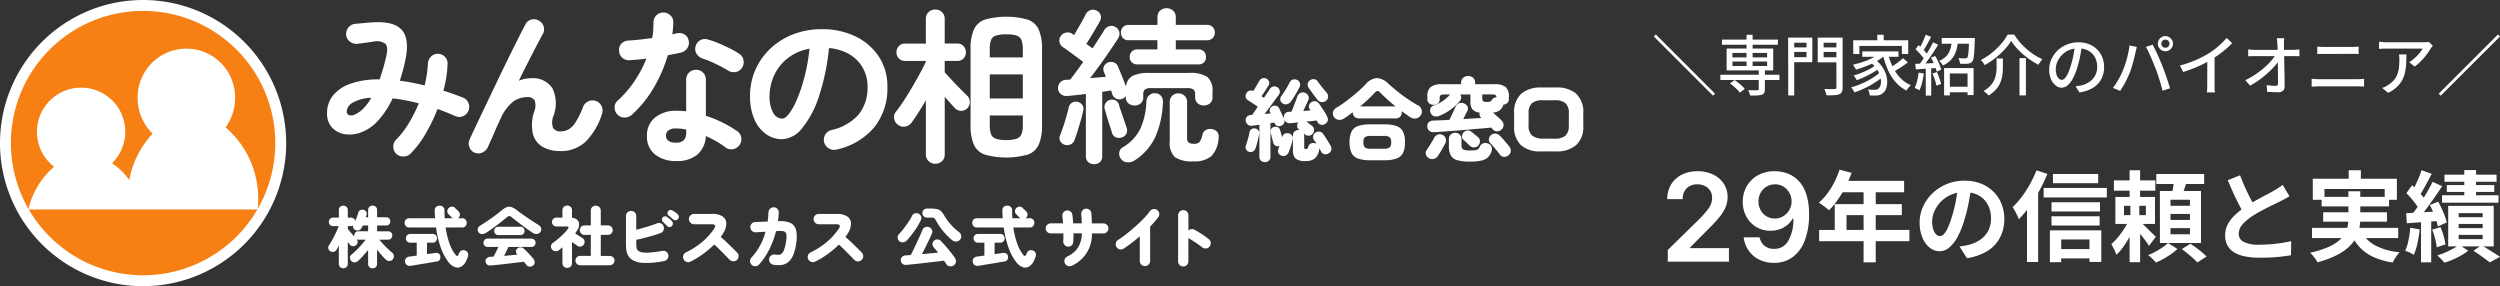
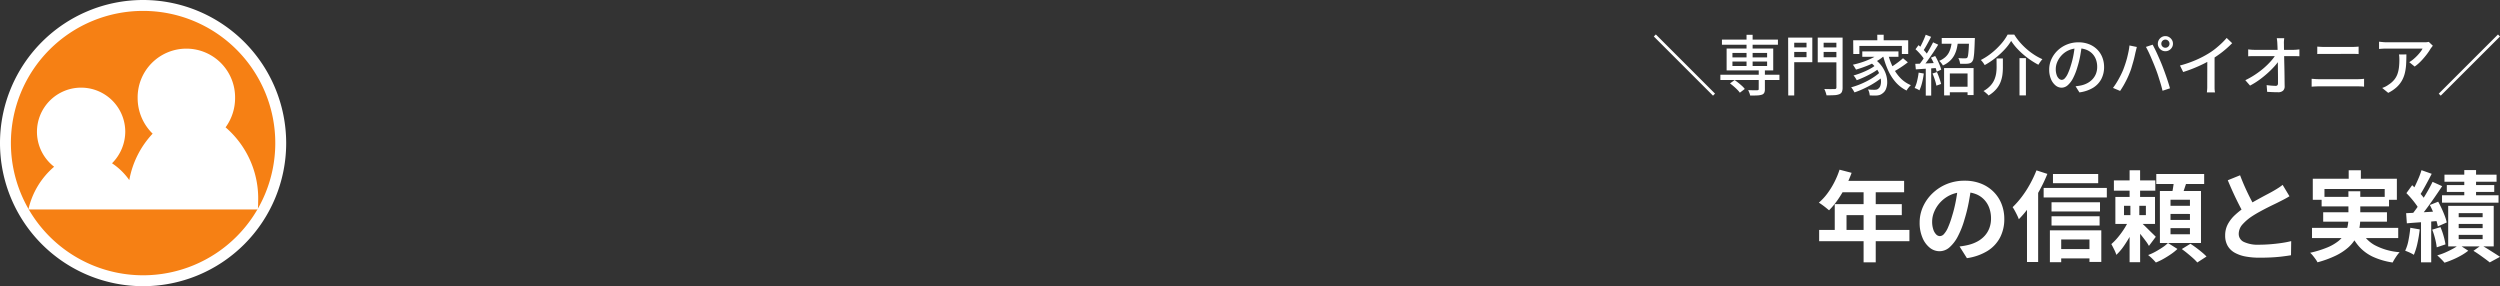
<svg xmlns="http://www.w3.org/2000/svg" width="305.748" height="35" viewBox="0 0 305.748 35">
  <rect x="0" y="0" width="305.748" height="35" fill="#333333" stroke="none" />
  <defs>
    <clipPath id="a">
-       <rect width="153.639" height="31.806" fill="#fff" />
-     </clipPath>
+       </clipPath>
  </defs>
  <g transform="translate(2814 13354)">
    <g transform="translate(-2814 -13354)">
      <path d="M2.922,16.528A16.825,16.825,0,1,1,15.43,36.769,16.825,16.825,0,0,1,2.922,16.528" transform="translate(-1.802 -2.887)" fill="#f68014" />
      <path d="M17.5,2.383A16.166,16.166,0,1,1,1.334,18.549,16.155,16.155,0,0,1,17.5,2.383m0-1.334A17.5,17.5,0,1,0,35,18.549a17.51,17.51,0,0,0-17.5-17.5" transform="translate(0 -1.049)" fill="#fff" />
      <path d="M36.969,33.279a6.078,6.078,0,0,0,1.162-3.587,5.959,5.959,0,1,0-11.917,0,6.072,6.072,0,0,0,1.833,4.361,11.181,11.181,0,0,0-2.855,5.68,7.9,7.9,0,0,0-2.112-2.057A5.5,5.5,0,0,0,24.7,33.768,5.4,5.4,0,1,0,16,38.1a9.647,9.647,0,0,0-3.148,5.227H40.917c.021-.312.034-.626.034-.945a11.453,11.453,0,0,0-3.982-9.1" transform="translate(-9.38 -17.707)" fill="#fff" />
    </g>
    <g transform="translate(-2828 -13362)">
-       <path d="M.969,0V-1.428L4.757-5.14a12.149,12.149,0,0,0,1.22-1.4,2.12,2.12,0,0,0,.41-1.257A1.522,1.522,0,0,0,5.87-9.01a1.914,1.914,0,0,0-1.294-.445,1.76,1.76,0,0,0-1.3.487,1.789,1.789,0,0,0-.487,1.324H.906A3.365,3.365,0,0,1,1.38-9.45a3.2,3.2,0,0,1,1.308-1.188A4.193,4.193,0,0,1,4.6-11.058a4.288,4.288,0,0,1,1.926.41A3.186,3.186,0,0,1,7.82-9.524a2.927,2.927,0,0,1,.463,1.63,3.241,3.241,0,0,1-.234,1.2,5.182,5.182,0,0,1-.823,1.313A20.451,20.451,0,0,1,5.577-3.638L3.7-1.726v.075H8.448V0ZM14.078-11.058a4.543,4.543,0,0,1,1.526.274,3.586,3.586,0,0,1,1.34.874,4.244,4.244,0,0,1,.948,1.617,7.7,7.7,0,0,1,.352,2.5,8.663,8.663,0,0,1-.519,3.2A4.469,4.469,0,0,1,16.238-.554a3.744,3.744,0,0,1-2.272.7,3.983,3.983,0,0,1-1.83-.4A3.428,3.428,0,0,1,10.85-1.366a3.534,3.534,0,0,1-.6-1.606h1.944A1.825,1.825,0,0,0,12.8-1.942a1.763,1.763,0,0,0,1.167.381,1.938,1.938,0,0,0,1.742-.988,5.213,5.213,0,0,0,.618-2.735h-.075a2.827,2.827,0,0,1-1.119,1.105,3.258,3.258,0,0,1-1.609.4A3.291,3.291,0,0,1,11.8-4.235a3.311,3.311,0,0,1-1.212-1.257,3.734,3.734,0,0,1-.45-1.827,3.747,3.747,0,0,1,.493-1.915,3.562,3.562,0,0,1,1.377-1.342A4.1,4.1,0,0,1,14.078-11.058Zm.005,1.6a1.944,1.944,0,0,0-1.033.28,2.03,2.03,0,0,0-.724.756,2.141,2.141,0,0,0-.266,1.063,2.211,2.211,0,0,0,.264,1.055,1.974,1.974,0,0,0,.708.751,1.926,1.926,0,0,0,1.031.277,1.916,1.916,0,0,0,1.039-.29,2.166,2.166,0,0,0,.738-.767,2.012,2.012,0,0,0,.269-1.041,2.091,2.091,0,0,0-.264-1.033,2.085,2.085,0,0,0-.719-.762A1.909,1.909,0,0,0,14.084-9.46Z" transform="translate(217 40)" fill="#fff" />
      <path d="M2.976-10.248l1.476.384a15.192,15.192,0,0,1-.762,1.74,13.394,13.394,0,0,1-.948,1.578A9.541,9.541,0,0,1,1.692-5.28q-.144-.12-.372-.306T.858-5.94Q.624-6.108.444-6.216a6.726,6.726,0,0,0,1.032-1.11A9.7,9.7,0,0,0,2.34-8.718,10.306,10.306,0,0,0,2.976-10.248ZM3.24-8.88h7.632v1.392H2.544ZM2.388-6.036h8.2v1.344H3.828v2.52H2.388ZM.48-2.88H11.52V-1.5H.48ZM5.916-8.16H7.4V1.08H5.916Zm13.176-.06q-.12.912-.312,1.944a18.91,18.91,0,0,1-.516,2.088A10.726,10.726,0,0,1,17.448-2.1,4.577,4.577,0,0,1,16.422-.75,1.843,1.843,0,0,1,15.2-.276a1.9,1.9,0,0,1-1.218-.45A3.074,3.074,0,0,1,13.1-1.968a4.643,4.643,0,0,1-.33-1.8,4.7,4.7,0,0,1,.42-1.968,5.236,5.236,0,0,1,1.17-1.638A5.547,5.547,0,0,1,16.11-8.5,5.688,5.688,0,0,1,18.276-8.9a5.34,5.34,0,0,1,2.01.36,4.524,4.524,0,0,1,1.53,1,4.323,4.323,0,0,1,.972,1.488,4.959,4.959,0,0,1,.336,1.836,4.832,4.832,0,0,1-.516,2.256,4.265,4.265,0,0,1-1.53,1.644,6.561,6.561,0,0,1-2.526.888l-.9-1.428Q18-.9,18.264-.948t.5-.108a4.567,4.567,0,0,0,1.074-.414,3.352,3.352,0,0,0,.87-.672,2.94,2.94,0,0,0,.582-.942,3.251,3.251,0,0,0,.21-1.188,3.733,3.733,0,0,0-.216-1.3,2.918,2.918,0,0,0-.636-1.026,2.8,2.8,0,0,0-1.02-.672,3.78,3.78,0,0,0-1.38-.234,3.957,3.957,0,0,0-1.692.342,3.961,3.961,0,0,0-1.236.882,3.872,3.872,0,0,0-.762,1.164A3.11,3.11,0,0,0,14.3-3.924a3,3,0,0,0,.144,1,1.517,1.517,0,0,0,.354.6.648.648,0,0,0,.45.2.7.7,0,0,0,.5-.258,2.878,2.878,0,0,0,.486-.786,10.634,10.634,0,0,0,.48-1.332,16.39,16.39,0,0,0,.468-1.848,18.807,18.807,0,0,0,.276-1.92Zm9.984-1.5h5.532v1.128H29.076ZM28.9-6.264h5.928v1.128H28.9Zm0,1.716h5.88V-3.42H28.9ZM29.46-.54h4.788V.6H29.46ZM27.936-8.016h7.728v1.164H27.936ZM28.7-2.832h6.288V1.032H33.54V-1.716H30.084V1.068H28.7ZM27.06-10.164l1.332.432A18.376,18.376,0,0,1,27.426-7.7a19.965,19.965,0,0,1-1.2,1.92A12.293,12.293,0,0,1,24.9-4.188a4.151,4.151,0,0,0-.192-.456q-.132-.276-.288-.564a4.478,4.478,0,0,0-.276-.456,10.77,10.77,0,0,0,1.122-1.272,12.68,12.68,0,0,0,1-1.548A14.536,14.536,0,0,0,27.06-10.164ZM25.9-6.852,27.264-8.22V1.044H25.9ZM36.528-8.94h5.064v1.26H36.528Zm1.92-1.236h1.284V-6.2H38.448Zm-.684,4.344v1.14H40.44v-1.14Zm-1.056-1.08h4.848v3.3H36.708Zm1.74,2.628.888.432a13.986,13.986,0,0,1-.678,1.446,15.526,15.526,0,0,1-.87,1.434,6.724,6.724,0,0,1-.96,1.14A4.135,4.135,0,0,0,36.552-.5q-.192-.384-.336-.648a7.133,7.133,0,0,0,.858-.894,10,10,0,0,0,.8-1.122A7.847,7.847,0,0,0,38.448-4.284Zm1.224.348q.144.108.426.372t.594.576q.312.312.582.57t.378.378l-.84,1.116A4.523,4.523,0,0,0,40.44-1.5q-.24-.324-.51-.666t-.522-.648q-.252-.306-.432-.51Zm-1.128-2.34h1.092v2.232h.1V1.068H38.448V-4.044h.1ZM41.712-9.72h5.856V-8.5H41.712Zm1.74,4.884V-4.1h2.376v-.732Zm0,1.74v.744h2.376V-3.1Zm0-3.48v.744h2.376v-.744Zm-1.3-1.068h5.028v6.36H42.156Zm1.74-1.4,1.572.18q-.18.552-.36,1.086t-.324.918l-1.2-.228q.1-.42.186-.966T43.9-9.048ZM43.14-1.284,44.3-.552a6.244,6.244,0,0,1-.774.624q-.45.312-.93.582a7.629,7.629,0,0,1-.936.45,6.093,6.093,0,0,0-.438-.468,5.225,5.225,0,0,0-.51-.444,6.614,6.614,0,0,0,.912-.42q.456-.252.864-.528A3.973,3.973,0,0,0,43.14-1.284Zm1.692.744,1.056-.648q.336.216.708.492t.708.558a6.72,6.72,0,0,1,.552.51L46.728,1.1a5.509,5.509,0,0,0-.51-.516Q45.9.3,45.534,0T44.832-.54ZM58-7q-.264.168-.558.324t-.63.324q-.276.144-.678.336t-.864.426q-.462.234-.93.492t-.876.522a5.956,5.956,0,0,0-1.206,1.02,1.729,1.729,0,0,0-.462,1.164,1.068,1.068,0,0,0,.624.978,4.01,4.01,0,0,0,1.872.342q.624,0,1.326-.054T57-1.278q.684-.1,1.212-.234L58.188.216q-.5.084-1.1.156T55.806.48q-.69.036-1.47.036A9.342,9.342,0,0,1,52.674.378a4.387,4.387,0,0,1-1.332-.45,2.3,2.3,0,0,1-.888-.84,2.47,2.47,0,0,1-.318-1.3A2.889,2.889,0,0,1,50.472-3.6a4.33,4.33,0,0,1,.918-1.152,11.193,11.193,0,0,1,1.278-1q.432-.288.912-.558t.942-.522q.462-.252.864-.462t.666-.366q.348-.2.612-.372a5.733,5.733,0,0,0,.5-.36ZM51.96-9.564q.3.792.63,1.524t.66,1.368q.33.636.606,1.14l-1.356.8q-.324-.552-.672-1.236t-.7-1.446q-.348-.762-.672-1.542Zm13.284-.612h1.488v1.908H65.244ZM60.852-9.144H71.136v2.58H69.648v-1.32H62.28v1.32H60.852Zm1.08,2.22h8.244V-5.76H61.932ZM60.756-3.132H71.3v1.248H60.756ZM62.124-5.04h7.8v1.152h-7.8Zm4.584,2.16a4.02,4.02,0,0,0,1.716,1.86,7.728,7.728,0,0,0,3.048.864,4.447,4.447,0,0,0-.462.6,6.481,6.481,0,0,0-.39.66A8.932,8.932,0,0,1,68.256.426,5.276,5.276,0,0,1,66.57-.786,6.322,6.322,0,0,1,65.424-2.6Zm-1.5-4.728H66.66v3.336a6.291,6.291,0,0,1-.126,1.248,4.067,4.067,0,0,1-.456,1.206,4.413,4.413,0,0,1-.924,1.11A6.761,6.761,0,0,1,63.648.27a12.638,12.638,0,0,1-2.22.81A2.891,2.891,0,0,0,61.194.7q-.15-.21-.324-.426a2.722,2.722,0,0,0-.342-.36,12.74,12.74,0,0,0,2.094-.648,5.562,5.562,0,0,0,1.356-.78,3.255,3.255,0,0,0,.774-.882,3.139,3.139,0,0,0,.36-.936,4.854,4.854,0,0,0,.1-.966ZM79.38-10.2h1.44v3.84H79.38Zm-2.424.564h6.372v.864H76.956Zm.288,1.272h5.8v.84h-5.8Zm-.588,1.248h6.912v.9H76.656Zm2.04,3.5V-3.1h2.928v-.516Zm0,1.344v.516h2.928v-.516Zm0-2.664v.5h2.928v-.5ZM77.412-5.82H82.98V-.864H77.412ZM80.5-.324l.96-.684q.4.216.822.48t.81.51q.384.246.66.426l-1.26.684q-.216-.18-.552-.426t-.708-.51Q80.856-.108,80.5-.324Zm-1.752-.744,1.116.732a6.7,6.7,0,0,1-.852.57,9.8,9.8,0,0,1-1.026.51q-.534.228-1.026.384a6.1,6.1,0,0,0-.414-.45q-.258-.258-.474-.45a6.923,6.923,0,0,0,1-.354q.5-.222.948-.468A5.43,5.43,0,0,0,78.744-1.068Zm-4.6-9.12,1.248.444q-.24.468-.5.954t-.516.936q-.252.45-.48.786l-.96-.4q.216-.372.444-.84t.438-.972A9.023,9.023,0,0,0,74.148-10.188ZM75.5-8.76l1.176.528q-.444.672-.96,1.416T74.688-5.388q-.516.684-.984,1.2l-.828-.456q.336-.408.7-.918T74.3-6.63q.354-.558.666-1.11T75.5-8.76ZM72.3-7.38l.708-.972q.3.288.624.624t.6.672a2.942,2.942,0,0,1,.408.624L73.872-5.34a4.019,4.019,0,0,0-.39-.648q-.258-.36-.57-.726T72.3-7.38Zm2.868,1.452,1.02-.408q.228.408.438.864T77-4.578a5.532,5.532,0,0,1,.234.786l-1.092.48a5.552,5.552,0,0,0-.21-.8q-.15-.45-.348-.924T75.168-5.928Zm-2.9,1q.8-.036,1.9-.1t2.22-.138L76.4-4q-1.068.1-2.13.168t-1.914.144Zm3.192,2.016,1.008-.312a8.258,8.258,0,0,1,.384,1.092,8.193,8.193,0,0,1,.228,1.02l-1.068.36a8.084,8.084,0,0,0-.2-1.05A8.233,8.233,0,0,0,75.456-2.916ZM72.78-3.144l1.152.2a15.822,15.822,0,0,1-.282,1.7,7.781,7.781,0,0,1-.438,1.41,2.516,2.516,0,0,0-.312-.18q-.192-.1-.4-.186t-.348-.138a5.15,5.15,0,0,0,.408-1.3Q72.708-2.388,72.78-3.144Zm1.308-1.14h1.248V1.08H74.088Z" transform="translate(236 39)" fill="#fff" />
    </g>
    <path d="M-44.5.7l-7.24-7.24.248-.248,7.24,7.24Zm.9-2.56h7.224v.648h-7.224Zm.192-4.3h6.848v.632h-6.848Zm4.5,3.68h.752V-.088a.952.952,0,0,1-.084.444.5.5,0,0,1-.3.228,2.244,2.244,0,0,1-.572.088q-.348.016-.844.016a1.633,1.633,0,0,0-.1-.336Q-40.128.168-40.2.024q.24.008.468.012t.4,0h.24A.28.28,0,0,0-38.948,0a.143.143,0,0,0,.036-.116ZM-40.4-6.744h.744v4.08H-40.4ZM-42.424-.8l.568-.408q.224.152.464.344t.448.384a2.417,2.417,0,0,1,.328.36l-.6.456a3.222,3.222,0,0,0-.32-.372q-.2-.2-.432-.4T-42.424-.8Zm.3-2.672v.544h4.24v-.544Zm0-1.056v.544h4.24v-.544Zm-.712-.536h5.7v2.672h-5.7Zm7.888-.136h2.128v.552h-2.128Zm3.688,0h2.16v.552h-2.16Zm1.848-1.2h.76V-.3a1.312,1.312,0,0,1-.088.54.576.576,0,0,1-.32.284,1.9,1.9,0,0,1-.616.116q-.384.02-.944.02a1.689,1.689,0,0,0-.06-.244q-.044-.14-.1-.288a1.651,1.651,0,0,0-.112-.244q.264.008.524.012t.46,0h.28a.277.277,0,0,0,.168-.052A.206.206,0,0,0-29.408-.3Zm-5.472,0h2.528v3.008H-34.88v-.616h1.816V-5.776H-34.88Zm5.872,0v.624h-1.96V-4h1.96v.624h-2.68V-6.4Zm-6.3,0h.744V.672H-35.3Zm10.9-.352h.784v1.1H-24.4Zm-2.944.68h6.728v1.68h-.776v-.992H-26.6v.992h-.744Zm1.112,1.36h4.424v.656h-4.424Zm.936,1.3.576-.352a3.729,3.729,0,0,1,.884.876,3.558,3.558,0,0,1,.5.984,3.116,3.116,0,0,1,.152.956,2.228,2.228,0,0,1-.144.808,1.143,1.143,0,0,1-.388.528,1.224,1.224,0,0,1-.42.236,1.794,1.794,0,0,1-.5.06,3.194,3.194,0,0,1-.32,0l-.368-.016a1.938,1.938,0,0,0-.06-.36,1.206,1.206,0,0,0-.156-.368q.224.024.42.032t.34.008A1.352,1.352,0,0,0-24.5-.044a.513.513,0,0,0,.24-.132.719.719,0,0,0,.236-.368,1.638,1.638,0,0,0,.064-.6,2.662,2.662,0,0,0-.16-.74,3.082,3.082,0,0,0-.428-.784A3.53,3.53,0,0,0-25.3-3.408Zm1.224-1.144.632.264a4.888,4.888,0,0,1-1.008.76,9.2,9.2,0,0,1-1.252.6q-.66.26-1.3.444-.04-.072-.112-.188T-27.26-2.9a1.811,1.811,0,0,0-.14-.184,11.37,11.37,0,0,0,1.256-.352,8.425,8.425,0,0,0,1.176-.5A3.911,3.911,0,0,0-24.072-4.552ZM-24.656-3l.488.344a5.9,5.9,0,0,1-.8.548q-.476.276-.992.516t-.964.4a2.831,2.831,0,0,0-.176-.3,2.236,2.236,0,0,0-.216-.28q.336-.088.708-.224t.736-.3q.364-.164.68-.344A3.868,3.868,0,0,0-24.656-3Zm.616.8.52.392a7.285,7.285,0,0,1-.752.616A9.608,9.608,0,0,1-25.2-.6q-.5.28-1.012.512T-27.2.3q-.072-.136-.184-.32a1.874,1.874,0,0,0-.224-.3,9.108,9.108,0,0,0,.988-.328,10.022,10.022,0,0,0,.988-.452,8.675,8.675,0,0,0,.892-.536A5.4,5.4,0,0,0-24.04-2.2Zm.936-2.24a8.312,8.312,0,0,0,.588,1.628,5.282,5.282,0,0,0,.92,1.34A3.781,3.781,0,0,0-20.3-.584a1.556,1.556,0,0,0-.188.188q-.1.116-.192.24a1.907,1.907,0,0,0-.148.228,4.3,4.3,0,0,1-1.34-1.028,5.9,5.9,0,0,1-.944-1.5,10.567,10.567,0,0,1-.62-1.86Zm1.84.56.592.5q-.272.216-.592.436t-.64.416q-.32.2-.592.34l-.48-.456q.264-.152.58-.364t.616-.444Q-21.48-3.68-21.264-3.88ZM-15.88-.392h2.872v.68H-15.88Zm-.36-2.28h3.608v3.3h-.736v-2.64h-2.168V.664h-.7Zm-.288-3.68h3.688v.7h-3.688Zm3.352,0h.7l0,.108q0,.108-.012.18-.024.84-.06,1.372a6.924,6.924,0,0,1-.092.816.891.891,0,0,1-.16.4.563.563,0,0,1-.232.188,1.272,1.272,0,0,1-.312.076,3.792,3.792,0,0,1-.4.016q-.252,0-.54-.008a2.054,2.054,0,0,0-.072-.356A1.532,1.532,0,0,0-14.5-3.9,4.806,4.806,0,0,0-14-3.868l.332,0a.623.623,0,0,0,.156-.016.238.238,0,0,0,.108-.064.757.757,0,0,0,.1-.32q.04-.24.072-.72t.056-1.256Zm-2.1.272h.752a7.665,7.665,0,0,1-.152.964,3.516,3.516,0,0,1-.308.852,2.663,2.663,0,0,1-.544.712,3.2,3.2,0,0,1-.86.56,1.635,1.635,0,0,0-.2-.3,1.617,1.617,0,0,0-.252-.264,2.623,2.623,0,0,0,.748-.456A1.983,1.983,0,0,0-15.64-4.6a3.024,3.024,0,0,0,.244-.7A5.6,5.6,0,0,0-15.28-6.08Zm-3.208-.672.656.256q-.152.3-.324.62t-.344.616q-.172.292-.324.516l-.512-.224a6.312,6.312,0,0,0,.308-.552q.156-.312.3-.636T-18.488-6.752Zm.9.928.624.288q-.272.456-.608.96t-.676.972q-.34.468-.644.82l-.456-.248q.224-.272.468-.62t.48-.724q.236-.376.444-.752T-17.584-5.824Zm-2.152.848.368-.5q.224.184.448.4t.412.44a2.634,2.634,0,0,1,.292.4l-.4.576a3.524,3.524,0,0,0-.288-.42q-.184-.236-.4-.472A5.916,5.916,0,0,0-19.736-4.976Zm1.888,1.032.52-.208q.16.264.308.568t.26.588a3.953,3.953,0,0,1,.168.516l-.552.248A3.831,3.831,0,0,0-17.3-2.76q-.108-.3-.248-.608A5.285,5.285,0,0,0-17.848-3.944Zm-1.912.752q.536-.016,1.276-.048t1.508-.072l-.008.616L-18.42-2.6q-.708.044-1.276.084Zm2.1,1.184.544-.176a7.747,7.747,0,0,1,.3.752q.14.408.212.7l-.576.208a5.854,5.854,0,0,0-.192-.724A7.97,7.97,0,0,0-17.656-2.008Zm-1.7-.112.64.112a9.318,9.318,0,0,1-.212,1.12,5.067,5.067,0,0,1-.324.936q-.064-.04-.168-.1t-.22-.108a1.671,1.671,0,0,0-.2-.076,3.66,3.66,0,0,0,.308-.872A8.784,8.784,0,0,0-19.352-2.12Zm.88-.76h.664V.688h-.664Zm10.44-3.112a6.222,6.222,0,0,1-.816,1.068A9.777,9.777,0,0,1-9.976-3.9a9.858,9.858,0,0,1-1.3.864,1.792,1.792,0,0,0-.128-.212q-.08-.116-.168-.224a1.732,1.732,0,0,0-.176-.188,7.789,7.789,0,0,0,1.344-.876,8.805,8.805,0,0,0,1.144-1.1,6.037,6.037,0,0,0,.792-1.136h.808a7.149,7.149,0,0,0,.7.952,8.172,8.172,0,0,0,.848.844,8.177,8.177,0,0,0,.936.7,6.936,6.936,0,0,0,.964.516,2.832,2.832,0,0,0-.264.328q-.128.184-.232.352a9.783,9.783,0,0,1-1.272-.8A9.728,9.728,0,0,1-7.152-4.9,6.7,6.7,0,0,1-8.032-5.992Zm1.024,2.1h.784V.664h-.784Zm-2.808.04h.776v1.064A7.32,7.32,0,0,1-9.1-1.9a3.938,3.938,0,0,1-.228.916,3.041,3.041,0,0,1-.528.88A3.8,3.8,0,0,1-10.8.68a1.231,1.231,0,0,0-.176-.188q-.112-.1-.228-.2a1.254,1.254,0,0,0-.22-.156,3.443,3.443,0,0,0,.868-.676,2.591,2.591,0,0,0,.48-.752,3.231,3.231,0,0,0,.208-.768,5.457,5.457,0,0,0,.052-.74ZM.608-5.472q-.08.616-.2,1.3A11.551,11.551,0,0,1,.072-2.816a7.414,7.414,0,0,1-.54,1.38,2.869,2.869,0,0,1-.652.86,1.14,1.14,0,0,1-.744.3,1.166,1.166,0,0,1-.744-.276,1.973,1.973,0,0,1-.56-.776A2.915,2.915,0,0,1-3.384-2.5a3.008,3.008,0,0,1,.276-1.272,3.442,3.442,0,0,1,.764-1.064A3.605,3.605,0,0,1-1.208-5.56a3.675,3.675,0,0,1,1.4-.264,3.474,3.474,0,0,1,1.3.232,2.914,2.914,0,0,1,.992.644,2.78,2.78,0,0,1,.628.964,3.2,3.2,0,0,1,.216,1.176A3.12,3.12,0,0,1,2.98-1.316,2.765,2.765,0,0,1,1.96-.252,4.337,4.337,0,0,1,.312.3L-.16-.448Q.048-.472.224-.5T.552-.56a2.987,2.987,0,0,0,.732-.272A2.418,2.418,0,0,0,1.9-1.3a2.094,2.094,0,0,0,.428-.668,2.278,2.278,0,0,0,.156-.864,2.557,2.557,0,0,0-.152-.892,2.011,2.011,0,0,0-.448-.716,2.068,2.068,0,0,0-.728-.476,2.62,2.62,0,0,0-.976-.172,2.8,2.8,0,0,0-1.168.232,2.7,2.7,0,0,0-.868.612,2.749,2.749,0,0,0-.54.82,2.194,2.194,0,0,0-.184.848,2.184,2.184,0,0,0,.112.756,1.062,1.062,0,0,0,.28.444.527.527,0,0,0,.344.144.529.529,0,0,0,.36-.18,2.053,2.053,0,0,0,.372-.572,7.146,7.146,0,0,0,.372-1A10.455,10.455,0,0,0-.428-4.212q.124-.652.18-1.276Zm9.72-.184a.479.479,0,0,0,.144.352.479.479,0,0,0,.352.144A.492.492,0,0,0,11.18-5.3a.472.472,0,0,0,.148-.352.485.485,0,0,0-.148-.356.485.485,0,0,0-.356-.148.472.472,0,0,0-.352.148A.492.492,0,0,0,10.328-5.656Zm-.424,0a.889.889,0,0,1,.124-.464.976.976,0,0,1,.332-.336.868.868,0,0,1,.464-.128.868.868,0,0,1,.464.128,1.012,1.012,0,0,1,.336.336.868.868,0,0,1,.128.464.868.868,0,0,1-.128.464.976.976,0,0,1-.336.332.889.889,0,0,1-.464.124.889.889,0,0,1-.464-.124.943.943,0,0,1-.332-.332A.889.889,0,0,1,9.9-5.656ZM5.656-2.44q.128-.328.252-.7T6.136-3.9q.1-.4.18-.788t.116-.752l.9.184q-.024.1-.056.228t-.06.244q-.028.12-.052.208-.04.192-.108.492t-.164.64q-.1.34-.2.688t-.228.644q-.144.376-.336.772T5.72-.568Q5.5-.192,5.288.12L4.416-.248a8.936,8.936,0,0,0,.7-1.092A11.053,11.053,0,0,0,5.656-2.44ZM9.6-2.688Q9.48-3,9.332-3.352t-.3-.708q-.156-.356-.308-.668t-.28-.536l.824-.272q.12.224.276.536t.316.668q.16.356.312.708t.272.656q.112.288.244.648t.264.74q.132.38.244.736t.192.644l-.912.3q-.1-.44-.248-.92t-.3-.96Q9.768-2.264,9.6-2.688Zm3.008-.3a13.32,13.32,0,0,0,1.94-.668,12.033,12.033,0,0,0,1.548-.8,7.96,7.96,0,0,0,.828-.576q.4-.32.764-.664a8.892,8.892,0,0,0,.632-.664l.672.64q-.352.36-.76.712t-.86.676q-.452.324-.924.612-.44.272-1,.548t-1.184.528q-.624.252-1.264.452ZM15.952-4.04l.888-.232V-.648q0,.16,0,.348t.016.348A1.389,1.389,0,0,0,16.9.3H15.9q.008-.088.024-.248t.02-.348q0-.188,0-.348ZM25.36-6.328q-.024.176-.036.364a3.336,3.336,0,0,0,0,.364q0,.272.008.648t.016.828q.008.452.02.936t.02.968q.008.484.012.94t.012.84a.7.7,0,0,1-.2.532A.86.86,0,0,1,24.6.28q-.328,0-.668-.016l-.66-.032-.064-.824q.28.04.58.064T24.3-.5a.283.283,0,0,0,.232-.08.379.379,0,0,0,.064-.24q0-.288,0-.672t-.008-.828q0-.444-.008-.9t-.012-.9q-.008-.44-.02-.82T24.52-5.6q-.008-.24-.028-.416t-.044-.312ZM20.952-4.96q.168.024.388.04t.412.016h4.72q.176,0,.4-.02t.344-.036v.84q-.16-.008-.356-.012t-.348,0H21.768q-.208,0-.416,0t-.4.02ZM20.6-1.192a9.95,9.95,0,0,0,1.208-.688,10.508,10.508,0,0,0,1.06-.8,9.086,9.086,0,0,0,.852-.836,5.9,5.9,0,0,0,.592-.776h.408l.008.68a5.972,5.972,0,0,1-.612.776A11.567,11.567,0,0,1,23.264-2a12.007,12.007,0,0,1-1,.8,9.137,9.137,0,0,1-1.084.668ZM29.4-5.3q.2.016.424.028t.424.012h3.376q.232,0,.452-.012t.38-.028v.912q-.16-.016-.392-.02t-.44,0H30.256q-.216,0-.44,0t-.416.02Zm-.688,3.936.456.032q.232.016.456.016h4.7q.192,0,.4-.012t.4-.036V-.4q-.192-.024-.412-.032T34.328-.44h-4.7q-.224,0-.46.012T28.712-.4Zm14.824-4.04q-.056.064-.132.164l-.132.172a6.773,6.773,0,0,1-.468.7,9.479,9.479,0,0,1-.68.8,5.31,5.31,0,0,1-.812.708L40.648-3.4a3.57,3.57,0,0,0,.516-.364,5.758,5.758,0,0,0,.472-.444,5.605,5.605,0,0,0,.388-.452,2.555,2.555,0,0,0,.256-.4H37.9q-.24,0-.464.012t-.48.036V-5.9l.464.048q.24.024.48.024h4.472q.088,0,.22,0t.256-.02a1.764,1.764,0,0,0,.188-.032ZM40.3-4.344q0,.624-.032,1.184a6.269,6.269,0,0,1-.148,1.06,3.634,3.634,0,0,1-.356.936,3.347,3.347,0,0,1-.648.82,4.423,4.423,0,0,1-1.04.7l-.736-.6a2.8,2.8,0,0,0,.38-.156,2.511,2.511,0,0,0,.388-.236,2.922,2.922,0,0,0,.7-.608,2.358,2.358,0,0,0,.4-.708,3.881,3.881,0,0,0,.184-.82A7.986,7.986,0,0,0,39.44-3.7q0-.16-.008-.312a2.608,2.608,0,0,0-.04-.328ZM51.5-6.784l.248.248L44.5.7,44.256.456Z" transform="translate(-2560 -13343)" fill="#fff" />
    <g transform="translate(-2774 -13353)">
      <g clip-path="url(#a)">
        <path d="M17.3,11.613a1.216,1.216,0,0,0-.663-.673q-.572-.225-1.174-.439t-1.235-.418a16.6,16.6,0,0,0,.357-1.663A12.25,12.25,0,0,0,14.735,6.8a1.115,1.115,0,0,0-.337-.867,1.183,1.183,0,0,0-1.714.02,1.3,1.3,0,0,0-.357.867A10.784,10.784,0,0,1,12.2,8.092q-.1.664-.265,1.357-.755-.184-1.531-.337T8.9,8.878q.2-.632.388-1.316t.327-1.419q.469-2.449-.5-3.51t-3.541-.9q-.408.021-1.041.082l-1.061.1a1.188,1.188,0,0,0-.837.418,1.234,1.234,0,0,0-.306.888,1.174,1.174,0,0,0,.429.837,1.269,1.269,0,0,0,.9.306q.347-.041.959-.122t1-.143a1.8,1.8,0,0,1,1.51.255q.387.4.1,1.582a25.967,25.967,0,0,1-.8,2.776,10.09,10.09,0,0,0-3.663.561,4.612,4.612,0,0,0-2.092,1.48A3.371,3.371,0,0,0,0,12.8a2.506,2.506,0,0,0,.643,1.837,2.714,2.714,0,0,0,1.623.785,3.9,3.9,0,0,0,2-.275,5.319,5.319,0,0,0,2.041-1.469,10.886,10.886,0,0,0,1.714-2.653,24.957,24.957,0,0,1,3.2.613A17.791,17.791,0,0,1,9.98,14.092,10.685,10.685,0,0,1,8.429,16.1a1.16,1.16,0,0,0-.327.878,1.2,1.2,0,0,0,.388.857,1.259,1.259,0,0,0,.888.306,1.229,1.229,0,0,0,.847-.367,12.054,12.054,0,0,0,1.806-2.388,20.53,20.53,0,0,0,1.48-3.061q.551.2,1.1.418t1.082.459a1.132,1.132,0,0,0,.939,0,1.182,1.182,0,0,0,.653-.653,1.158,1.158,0,0,0,.01-.939m-12.888.694a3.321,3.321,0,0,1-1,.694.906.906,0,0,1-.745.072.474.474,0,0,1-.255-.459,1.362,1.362,0,0,1,.7-1.041,5.018,5.018,0,0,1,2.3-.613,5.981,5.981,0,0,1-1,1.347M28.491,17.47a4.11,4.11,0,0,1-2.163-.531,2.558,2.558,0,0,1-1.163-1.6,5.185,5.185,0,0,1,.163-2.684,1.939,1.939,0,0,0,.061-1.378.986.986,0,0,0-.939-.4,2.882,2.882,0,0,0-1.714.571,5.6,5.6,0,0,0-1.551,2.143q-.082.164-.3.643t-.459,1.051q-.245.571-.459,1.03t-.276.623a1.394,1.394,0,0,1-.663.7,1.169,1.169,0,0,1-.99.031A1.109,1.109,0,0,1,17.409,17a1.183,1.183,0,0,1,.02-.939q.347-.754.888-1.9t1.184-2.49l1.316-2.755q.673-1.408,1.327-2.735t1.2-2.418q.551-1.092.918-1.786a1.082,1.082,0,0,1,.725-.582,1.14,1.14,0,0,1,.929.133,1.221,1.221,0,0,1,.582.745,1.155,1.155,0,0,1-.133.929q-.286.51-.745,1.388T24.6,6.572q-.562,1.1-1.153,2.306A3.648,3.648,0,0,1,24.9,8.572,2.831,2.831,0,0,1,27.562,9.8a4.262,4.262,0,0,1,.133,3.347,2.079,2.079,0,0,0-.051,1.51,1.03,1.03,0,0,0,.949.408,1.98,1.98,0,0,0,.9-.215,2.549,2.549,0,0,0,.878-.867,9.671,9.671,0,0,0,.939-1.918,1.176,1.176,0,0,1,.653-.673,1.249,1.249,0,0,1,.939-.041,1.258,1.258,0,0,1,.714,1.612,8.34,8.34,0,0,1-2.031,3.4,4.4,4.4,0,0,1-3.092,1.112m8.774-4.429a1.339,1.339,0,0,1-.888.327,1.151,1.151,0,0,1-.847-.347,1.21,1.21,0,0,1-.367-.888,1.055,1.055,0,0,1,.388-.847A12.445,12.445,0,0,0,37.6,8.918a14.877,14.877,0,0,0,1.459-2.755q-.551.082-1.071.122T37,6.367a1.226,1.226,0,0,1-.9-.306,1.2,1.2,0,0,1-.388-.9,1.1,1.1,0,0,1,.306-.847,1.259,1.259,0,0,1,.9-.357q.653-.041,1.378-.122t1.459-.184a6.391,6.391,0,0,0,.133-.959q.031-.49.031-.939a1.2,1.2,0,0,1,.347-.867A1.148,1.148,0,0,1,41.122.53,1.216,1.216,0,0,1,42,.888a1.1,1.1,0,0,1,.347.867A13.928,13.928,0,0,1,42.224,3.2q.143-.041.276-.071c.088-.021.173-.037.255-.051a1.244,1.244,0,0,1,.939.123,1.078,1.078,0,0,1,.531.776,1.168,1.168,0,0,1-.173.918,1.26,1.26,0,0,1-.765.531q-.327.082-.745.163t-.867.163A17.559,17.559,0,0,1,39.908,9.8a13.744,13.744,0,0,1-2.643,3.245m12.9,2a14.169,14.169,0,0,0-1.745-1.03,13.87,13.87,0,0,0-2.092-.847V8.755a1.19,1.19,0,0,0-.347-.877,1.232,1.232,0,0,0-1.714,0,1.188,1.188,0,0,0-.347.877v3.857a11.189,11.189,0,0,0-1.184-.061,3.959,3.959,0,0,0-2.623.827,2.738,2.738,0,0,0-.99,2.215,2.754,2.754,0,0,0,1.01,2.316,4.049,4.049,0,0,0,2.561.786,3.87,3.87,0,0,0,2.592-.786,3.2,3.2,0,0,0,1.041-2.275q.674.306,1.3.663a9.071,9.071,0,0,1,1.112.745,1.19,1.19,0,0,0,.908.2,1.238,1.238,0,0,0,1.01-1.4,1.221,1.221,0,0,0-.49-.806m-6.245.164a1.337,1.337,0,0,1-.286.939,1.269,1.269,0,0,1-.959.306,1.485,1.485,0,0,1-.939-.235.764.764,0,0,1-.286-.622.776.776,0,0,1,.3-.643,1.491,1.491,0,0,1,.929-.235q.286,0,.6.031a4.426,4.426,0,0,1,.643.112Zm7.01-8.837a1.239,1.239,0,0,1-.194.939,1.112,1.112,0,0,1-.765.5,1.271,1.271,0,0,1-.929-.173A16.338,16.338,0,0,0,47.5,6.8a11.071,11.071,0,0,0-1.561-.633,1.4,1.4,0,0,1-.735-.571,1.093,1.093,0,0,1-.143-.9,1.172,1.172,0,0,1,1.469-.878,10.767,10.767,0,0,1,1.347.47q.735.306,1.418.653a10.377,10.377,0,0,1,1.133.653,1.118,1.118,0,0,1,.5.775M64.639,3.459a9.251,9.251,0,0,0-4.133-.888,9.507,9.507,0,0,0-3.521.633A8.582,8.582,0,0,0,54.2,4.959a7.841,7.841,0,0,0-2.469,5.776,7.016,7.016,0,0,0,.52,2.837,4.238,4.238,0,0,0,1.418,1.816,3.359,3.359,0,0,0,1.98.633,3.3,3.3,0,0,0,2.459-1.357,11.819,11.819,0,0,0,2.041-3.857,26.985,26.985,0,0,0,1.235-5.929,5.943,5.943,0,0,1,2.52.776,4.449,4.449,0,0,1,1.623,1.653A4.64,4.64,0,0,1,66.1,9.613a5.188,5.188,0,0,1-1.071,3.367A6.122,6.122,0,0,1,61.69,14.9a1.221,1.221,0,0,0-.327,2.245,1.246,1.246,0,0,0,.959.143,8.35,8.35,0,0,0,4.623-2.745,7.622,7.622,0,0,0,1.582-4.929,6.548,6.548,0,0,0-1.041-3.684,7.052,7.052,0,0,0-2.847-2.469M58.384,8.419a19.373,19.373,0,0,1-.9,2.7,8.319,8.319,0,0,1-.969,1.765q-.48.623-.847.622a1.285,1.285,0,0,1-1.112-.714,4.065,4.065,0,0,1-.439-2.1,6.128,6.128,0,0,1,.571-2.5,5.664,5.664,0,0,1,1.633-2.061A6.013,6.013,0,0,1,59,4.959a23.779,23.779,0,0,1-.612,3.46m19.848,2.235a1.1,1.1,0,0,1,.367.776,1.089,1.089,0,0,1-.286.8,1.061,1.061,0,0,1-1.531,0q-.225-.245-.561-.622l-.684-.765v7.021a1.107,1.107,0,0,1-.337.847,1.136,1.136,0,0,1-.806.317,1.161,1.161,0,0,1-.827-.317,1.107,1.107,0,0,1-.337-.847V11.266q-.449.776-.9,1.479T71.5,13.98a1.253,1.253,0,0,1-.8.5,1.064,1.064,0,0,1-.9-.235,1.082,1.082,0,0,1-.449-.765,1.06,1.06,0,0,1,.245-.847q.408-.51.918-1.286t1.031-1.664q.52-.887.969-1.714t.714-1.418v-.1H70.7a1.008,1.008,0,0,1-.776-.306,1.063,1.063,0,0,1-.286-.755,1.076,1.076,0,0,1,.286-.745.994.994,0,0,1,.776-.316h2.531v-3A1.107,1.107,0,0,1,73.568.48a1.161,1.161,0,0,1,.827-.316A1.136,1.136,0,0,1,75.2.48a1.107,1.107,0,0,1,.337.847v3h1.551a.97.97,0,0,1,.755.316,1.077,1.077,0,0,1,.286.745,1.065,1.065,0,0,1-.286.755.984.984,0,0,1-.755.306H75.537V7.837q.326.368.847.929t1.041,1.082l.806.806M85.691,1.4a9.8,9.8,0,0,0-5.245,0A2.307,2.307,0,0,0,79.1,2.623,5.812,5.812,0,0,0,78.7,5v9.306a5.81,5.81,0,0,0,.4,2.378,2.306,2.306,0,0,0,1.347,1.224,9.8,9.8,0,0,0,5.245,0,2.306,2.306,0,0,0,1.347-1.224,5.81,5.81,0,0,0,.4-2.378V5a5.812,5.812,0,0,0-.4-2.378A2.307,2.307,0,0,0,85.691,1.4m-.6,12.868a3.1,3.1,0,0,1-.163,1.133.987.987,0,0,1-.592.561,3.739,3.739,0,0,1-1.265.163,3.832,3.832,0,0,1-1.276-.163A.951.951,0,0,1,81.2,15.4a3.285,3.285,0,0,1-.153-1.133V13.123h4.041Zm0-3.225H81.048V8.1h4.041Zm0-5.021H81.048v-.98A3.284,3.284,0,0,1,81.2,3.908a.92.92,0,0,1,.592-.551A4.074,4.074,0,0,1,83.068,3.2a3.975,3.975,0,0,1,1.265.153.954.954,0,0,1,.592.551,3.1,3.1,0,0,1,.163,1.133Zm5.788,2.714q.673-.837,1.592-2.163-.347-.265-.827-.623t-.929-.683q-.449-.326-.714-.49a1,1,0,0,1-.418-.622.877.877,0,0,1,.133-.725.986.986,0,0,1,.643-.439.974.974,0,0,1,.765.133.559.559,0,0,1,.1.071.725.725,0,0,0,.143.092q.2-.367.49-.857T92.4,1.48q.255-.459.378-.725a1.007,1.007,0,0,1,.571-.51.922.922,0,0,1,.776.061.845.845,0,0,1,.49.582,1.036,1.036,0,0,1-.1.724q-.184.327-.48.827t-.612,1.02q-.317.52-.561.908l.755.551q.429-.653.8-1.225t.612-.98a1.043,1.043,0,0,1,.612-.5.894.894,0,0,1,.776.092.934.934,0,0,1,.48.643,1,1,0,0,1-.153.745q-.408.633-.98,1.48T94.55,6.9q-.633.878-1.225,1.653l1-.082q.49-.04.918-.081-.122-.307-.225-.571a.838.838,0,0,1,.01-.735.919.919,0,0,1,.5-.449,1.014,1.014,0,0,1,.694,0,.859.859,0,0,1,.51.51q.184.429.48,1.163t.5,1.286a1.658,1.658,0,0,1,.806-1.317,4.564,4.564,0,0,1,2.071-.357h4.8a3.849,3.849,0,0,1,2.265.49,2.186,2.186,0,0,1,.633,1.816v.633a.97.97,0,0,1-.306.776,1.207,1.207,0,0,1-1.51,0,.97.97,0,0,1-.306-.776v-.306a.757.757,0,0,0-.2-.6,1.205,1.205,0,0,0-.755-.174h-4.449a1.157,1.157,0,0,0-.745.174.779.779,0,0,0-.194.6v.306a.97.97,0,0,1-.306.776,1.114,1.114,0,0,1-.755.265,1.152,1.152,0,0,1-.765-.265.954.954,0,0,1-.316-.776v-.1a.937.937,0,0,1-1.653-.245,1.507,1.507,0,0,0-.061-.214q-.041-.112-.082-.235-.245.042-.52.082l-.561.081v7.858a.973.973,0,0,1-.276.735,1.108,1.108,0,0,1-1.439,0,.953.953,0,0,1-.286-.735V10.49q-.612.082-1.184.143t-1.02.1a1.085,1.085,0,0,1-.816-.194.936.936,0,0,1-.388-.7,1.019,1.019,0,0,1,.255-.745,1,1,0,0,1,.745-.337c.068,0,.143,0,.224-.01s.17-.01.265-.01m1.48,3.092a.846.846,0,0,1,.112.724q-.1.49-.286,1.133t-.378,1.276q-.194.632-.378,1.1a.951.951,0,0,1-.48.592,1.044,1.044,0,0,1-.765.041.88.88,0,0,1-.51-.418.793.793,0,0,1-.041-.7q.184-.449.388-1.061t.388-1.255q.184-.642.286-1.112a.909.909,0,0,1,.408-.592.889.889,0,0,1,.673-.1.948.948,0,0,1,.582.378m4.97-8.184a.964.964,0,0,1-.245-.663.955.955,0,0,1,.245-.673.9.9,0,0,1,.694-.265h3.531V1.122A1.058,1.058,0,0,1,101.877.3a1.218,1.218,0,0,1,1.592,0,1.059,1.059,0,0,1,.327.827v.918h3.837a.905.905,0,0,1,.684.265.933.933,0,0,1,.255.673.942.942,0,0,1-.255.663.887.887,0,0,1-.684.276H103.8V5.041h2.755a.9.9,0,0,1,.694.265.954.954,0,0,1,.245.673.89.89,0,0,1-.245.643.916.916,0,0,1-.694.255H99.1a.923.923,0,0,1-.684-.255.87.87,0,0,1-.255-.643.931.931,0,0,1,.255-.673.9.9,0,0,1,.684-.265h2.449V3.919H98.02a.88.88,0,0,1-.694-.276m4.653,7.072a1,1,0,0,1,.245.755,11.511,11.511,0,0,1-.929,4.276,6.852,6.852,0,0,1-2.561,2.888,1.35,1.35,0,0,1-.9.214,1.04,1.04,0,0,1-.776-.459,1.078,1.078,0,0,1-.173-.745.828.828,0,0,1,.418-.623,5.449,5.449,0,0,0,2.174-2.3,9.006,9.006,0,0,0,.725-3.337,1.048,1.048,0,0,1,.347-.735,1.008,1.008,0,0,1,.735-.245.971.971,0,0,1,.694.306m-5.49,5.092a.829.829,0,0,1-.49-.541q-.1-.367-.286-.918t-.347-1.112l-.265-.908a.94.94,0,0,1,.112-.714.848.848,0,0,1,.541-.388.911.911,0,0,1,.684.061.828.828,0,0,1,.418.571q.1.327.276.847t.357,1.041q.184.52.286.847a.956.956,0,0,1,0,.725.871.871,0,0,1-.551.48,1.014,1.014,0,0,1-.735.01m12.531.235a3.36,3.36,0,0,1-.888,2.072,3.169,3.169,0,0,1-2.174.622,3.724,3.724,0,0,1-2.265-.51,2.4,2.4,0,0,1-.633-1.939v-4.8a1.01,1.01,0,0,1,.306-.776,1.065,1.065,0,0,1,.755-.286,1.076,1.076,0,0,1,.745.286.993.993,0,0,1,.316.776v4.388a.7.7,0,0,0,.184.561,1.131,1.131,0,0,0,.694.153.8.8,0,0,0,.663-.245,2.317,2.317,0,0,0,.337-.877.835.835,0,0,1,.49-.6,1.142,1.142,0,0,1,.837-.031q.8.245.633,1.2M7.954,29.9q-.22-.179-.514-.461t-.576-.584q-.282-.3-.469-.547H7.464a.485.485,0,0,0,.376-.151.518.518,0,0,0,.139-.363.5.5,0,0,0-.139-.359.492.492,0,0,0-.376-.147H6.117v-.71H7.236a.459.459,0,0,0,.367-.151.525.525,0,0,0,.131-.355.506.506,0,0,0-.131-.355.473.473,0,0,0-.367-.143H6.117v-.882a.523.523,0,0,0-.155-.4.6.6,0,0,0-.78,0,.515.515,0,0,0-.159.4v.882H4.738q.024-.073.049-.143t.041-.135a.5.5,0,0,0-.041-.412.49.49,0,0,0-.318-.216.537.537,0,0,0-.408.029.527.527,0,0,0-.253.331,4.293,4.293,0,0,1-.159.494q-.1.265-.208.51a.5.5,0,0,0-.514-.416H2.534v-.922a.515.515,0,0,0-.159-.4.559.559,0,0,0-.388-.143.559.559,0,0,0-.388.143.515.515,0,0,0-.159.4v.922h-.7a.5.5,0,0,0-.38.151.51.51,0,0,0-.143.363.519.519,0,0,0,.143.371.5.5,0,0,0,.38.151h.686q-.09.245-.229.559t-.306.641q-.167.327-.339.629T.231,29a.505.505,0,0,0,.155.718.521.521,0,0,0,.425.078.536.536,0,0,0,.351-.257q.065-.106.135-.237l.143-.269v2.229a.517.517,0,0,0,.159.4.551.551,0,0,0,.388.147.551.551,0,0,0,.388-.147.517.517,0,0,0,.159-.4V28.59q.065.09.131.171t.114.147a.537.537,0,0,0,.38.2.513.513,0,0,0,.4-.139.493.493,0,0,0,.176-.343.551.551,0,0,0-.1-.359.563.563,0,0,0,.2.041h.882q-.2.286-.5.62t-.612.649q-.318.314-.612.559A.461.461,0,0,0,2.8,30.5a.541.541,0,0,0,.147.4.521.521,0,0,0,.408.184.636.636,0,0,0,.416-.159,8.28,8.28,0,0,0,.62-.62q.327-.359.629-.735v1.7a.517.517,0,0,0,.159.4.59.59,0,0,0,.78,0,.525.525,0,0,0,.155-.4V29.52q.261.351.555.686a7.4,7.4,0,0,0,.514.539.6.6,0,0,0,.441.176.521.521,0,0,0,.416-.208.584.584,0,0,0,.127-.424.543.543,0,0,0-.216-.392M5.024,27.284H3.832a.481.481,0,0,0-.367.147.5.5,0,0,0-.139.359.513.513,0,0,0,.024.163q-.2-.228-.441-.5t-.376-.469v-.335h.392a.515.515,0,0,0,.261-.065.461.461,0,0,0,.037.327.489.489,0,0,0,.241.22.589.589,0,0,0,.429.033.539.539,0,0,0,.322-.294q.041-.065.078-.139t.069-.155h.661Zm12.2,2.661a.626.626,0,0,1,.012.416q-.049.155-.09.257t-.131.282a1.517,1.517,0,0,1-.629.718.929.929,0,0,1-.771.041,1.791,1.791,0,0,1-.764-.6,6.431,6.431,0,0,1-.922-1.723,11.835,11.835,0,0,1-.6-2.514H10.048a.53.53,0,0,1-.408-.167.572.572,0,0,1-.155-.4.559.559,0,0,1,.155-.4.537.537,0,0,1,.408-.163h3.159q-.017-.228-.024-.461t-.024-.469a.556.556,0,0,1,.171-.445.613.613,0,0,1,.433-.167.636.636,0,0,1,.429.151.546.546,0,0,1,.167.453q0,.229.008.465t.024.473h.963a.346.346,0,0,1-.106-.1l-.4-.4a.5.5,0,0,1-.143-.367.517.517,0,0,1,.159-.367.605.605,0,0,1,.379-.184.478.478,0,0,1,.388.143l.131.127q.1.094.2.192l.13.131a.535.535,0,0,1-.041.792.172.172,0,0,1-.041.033h.506a.534.534,0,0,1,.412.163.567.567,0,0,1,.151.4.581.581,0,0,1-.151.4.527.527,0,0,1-.412.167H14.5a10.058,10.058,0,0,0,.49,2,4.326,4.326,0,0,0,.751,1.371q.114.131.192.106c.052-.016.1-.071.143-.163l.041-.1q.024-.061.049-.11a.515.515,0,0,1,.31-.3.6.6,0,0,1,.432.016.532.532,0,0,1,.315.3m-3.376.416a.554.554,0,0,1-.069.408.487.487,0,0,1-.347.212c-.027.006-.118.02-.273.045s-.35.057-.584.1-.479.082-.735.122-.5.082-.735.122-.43.073-.587.1l-.286.045a.657.657,0,0,1-.473-.1.576.576,0,0,1-.221-.4.525.525,0,0,1,.119-.433.647.647,0,0,1,.428-.2l.311-.041q.244-.032.571-.082V28.679h-.792a.5.5,0,0,1-.388-.155.535.535,0,0,1-.143-.376.55.55,0,0,1,.143-.38.5.5,0,0,1,.388-.159H12.9a.505.505,0,0,1,.4.159.55.55,0,0,1,.143.38.535.535,0,0,1-.143.376.512.512,0,0,1-.4.155h-.678v1.4q.384-.057.661-.094l.343-.045a.652.652,0,0,1,.428.069.448.448,0,0,1,.2.347M26.179,26.9a.579.579,0,0,1-.482.71.733.733,0,0,1-.535-.127q-.269-.179-.612-.42t-.7-.51q-.359-.269-.686-.522t-.563-.449a.577.577,0,0,0-.314-.159.51.51,0,0,0-.314.159q-.253.213-.576.473t-.682.531q-.359.269-.706.514t-.649.416a.734.734,0,0,1-.49.1.506.506,0,0,1-.384-.265.513.513,0,0,1-.045-.4.67.67,0,0,1,.3-.363q.416-.261.882-.576t.91-.641q.445-.326.78-.612a2.386,2.386,0,0,1,.657-.42.844.844,0,0,1,.583-.012,2.47,2.47,0,0,1,.686.4q.22.171.539.4t.678.473q.359.245.718.478t.661.42a.7.7,0,0,1,.347.4m-5.261.853a.442.442,0,0,1-.343-.155.523.523,0,0,1-.138-.359.513.513,0,0,1,.138-.351.442.442,0,0,1,.343-.155h2.751a.441.441,0,0,1,.343.155.512.512,0,0,1,.139.351.521.521,0,0,1-.139.359.441.441,0,0,1-.343.155Zm1.02,1.963q-.147.3-.294.584l.837-.082q.421-.041.8-.073l-.041-.041a.482.482,0,0,1-.135-.347.445.445,0,0,1,.151-.355.56.56,0,0,1,.408-.155.6.6,0,0,1,.4.171q.286.269.6.6t.576.645a.644.644,0,0,1,.147.42.469.469,0,0,1-.188.388.585.585,0,0,1-.437.135.521.521,0,0,1-.388-.2c-.049-.065-.1-.131-.151-.2s-.108-.134-.168-.2q-.408.057-.939.122t-1.1.131l-1.09.122q-.519.057-.9.09a.6.6,0,0,1-.445-.11.569.569,0,0,1-.2-.388.424.424,0,0,1,.147-.392.675.675,0,0,1,.449-.171c.06-.005.121-.008.184-.008s.127,0,.192-.008q.115-.212.286-.551t.318-.641H19.619a.459.459,0,0,1-.347-.151.5.5,0,0,1-.143-.355.515.515,0,0,1,.143-.359.455.455,0,0,1,.347-.155h5.4a.447.447,0,0,1,.339.155.514.514,0,0,1,.143.359.5.5,0,0,1-.143.355.45.45,0,0,1-.339.151H22.182q-.1.212-.245.51m8.653-.665-.265-.188q-.183-.131-.371-.261v2.58a.557.557,0,0,1-.172.429.579.579,0,0,1-.408.159.588.588,0,0,1-.416-.159.556.556,0,0,1-.172-.429V29.243c-.065.06-.132.117-.2.171s-.137.112-.208.171a.658.658,0,0,1-.465.135.545.545,0,0,1-.417-.233.531.531,0,0,1-.106-.441.556.556,0,0,1,.245-.359,8.1,8.1,0,0,0,.657-.506q.347-.294.657-.608a5.222,5.222,0,0,0,.506-.584q.22-.294-.155-.294H28.043a.544.544,0,0,1-.539-.539.527.527,0,0,1,.159-.388.517.517,0,0,1,.379-.159h.743v-.89a.546.546,0,0,1,.172-.42.588.588,0,0,1,.416-.159.579.579,0,0,1,.408.159.547.547,0,0,1,.172.42v.914a.931.931,0,0,1,.836.527,1.193,1.193,0,0,1-.241,1.065q-.049.082-.1.159l-.11.159.322.208q.184.119.347.22t.237.151a.515.515,0,0,1,.241.351.554.554,0,0,1-.094.433.524.524,0,0,1-.367.245.556.556,0,0,1-.433-.1m4.4,1.408a.551.551,0,0,1,.167.4.563.563,0,0,1-.167.408.544.544,0,0,1-.4.171H30.95a.549.549,0,0,1-.4-.171.557.557,0,0,1-.171-.408.544.544,0,0,1,.171-.4.557.557,0,0,1,.4-.167h1.306V27.724h-.792a.58.58,0,0,1,0-1.159h.792v-1.8a.587.587,0,0,1,.175-.445.6.6,0,0,1,.429-.167.611.611,0,0,1,.433.167.579.579,0,0,1,.18.445v1.8h.906a.58.58,0,0,1,0,1.159h-.906V30.3h1.111a.551.551,0,0,1,.4.167m6.749-.257a.588.588,0,0,1-.114.465.651.651,0,0,1-.408.253,10.43,10.43,0,0,1-2.469.224,2.622,2.622,0,0,1-1.531-.453,1.6,1.6,0,0,1-.4-.457,1.812,1.812,0,0,1-.2-.612,5.593,5.593,0,0,1-.057-.865V25.447a.629.629,0,1,1,1.257,0V27.1q.637-.163,1.314-.367t1.208-.408a.619.619,0,0,1,.506,0,.58.58,0,0,1,.318.355.64.64,0,0,1-.012.486.578.578,0,0,1-.347.331q-.449.164-.967.318T38.8,28.1q-.518.131-.984.229v.433a3.323,3.323,0,0,0,.029.5.7.7,0,0,0,.094.278.643.643,0,0,0,.171.171,1.238,1.238,0,0,0,.5.163,4.408,4.408,0,0,0,.91.008q.584-.041,1.506-.2a.577.577,0,0,1,.469.106.589.589,0,0,1,.241.416m1.143-5a.427.427,0,0,1,.139.278.4.4,0,0,1-.1.3.377.377,0,0,1-.269.151.4.4,0,0,1-.31-.094c-.06-.055-.152-.133-.278-.237l-.327-.269a.352.352,0,0,1-.1-.224.356.356,0,0,1,.086-.282.362.362,0,0,1,.22-.135.406.406,0,0,1,.269.037,2.967,2.967,0,0,1,.343.208,2.343,2.343,0,0,1,.327.265m-.7.849a.43.43,0,0,1,.114.29.443.443,0,0,1-.122.3.37.37,0,0,1-.286.127.385.385,0,0,1-.3-.127c-.055-.06-.14-.147-.257-.261s-.214-.212-.29-.294a.343.343,0,0,1-.082-.241.407.407,0,0,1,.106-.273.361.361,0,0,1,.233-.114.387.387,0,0,1,.265.065q.139.09.327.241a1.766,1.766,0,0,1,.294.29m7.971,3.829a.591.591,0,0,1,.175.445.631.631,0,0,1-.192.453.6.6,0,0,1-.449.176.651.651,0,0,1-.457-.184q-.221-.237-.535-.559t-.661-.669q-.347-.347-.682-.641a11.334,11.334,0,0,1-1.384,1.171A10.223,10.223,0,0,1,44.441,31a.6.6,0,0,1-.478.029.629.629,0,0,1-.069-1.163,9.168,9.168,0,0,0,2.008-1.3,7.828,7.828,0,0,0,1.436-1.6q.188-.277.1-.408t-.4-.131H44.882a.642.642,0,0,1-.629-.629.613.613,0,0,1,.188-.449.6.6,0,0,1,.441-.188H47.11a2.2,2.2,0,0,1,1.245.3,1.036,1.036,0,0,1,.473.82,2.155,2.155,0,0,1-.355,1.2,2.732,2.732,0,0,1-.151.249c-.057.085-.116.17-.176.257q.368.3.735.653t.7.678q.331.327.568.571m7.213-2.747a4.429,4.429,0,0,1,0,1.678,5.235,5.235,0,0,1-.388,1.453,2.1,2.1,0,0,1-.62.816,1.673,1.673,0,0,1-.812.322,3.333,3.333,0,0,1-.963-.037.592.592,0,0,1-.4-.257.618.618,0,0,1-.11-.469.581.581,0,0,1,.257-.408.63.63,0,0,1,.469-.106,2.088,2.088,0,0,0,.457.029A.591.591,0,0,0,55.617,30a1.2,1.2,0,0,0,.286-.478,5.237,5.237,0,0,0,.22-.927,3.3,3.3,0,0,0,.057-.894.442.442,0,0,0-.249-.38,1.537,1.537,0,0,0-.633-.073l-.392.024a10.581,10.581,0,0,1-.841,2.261,8.421,8.421,0,0,1-1.241,1.829.622.622,0,0,1-.89.033.629.629,0,0,1-.2-.441.584.584,0,0,1,.167-.449,7.43,7.43,0,0,0,1.723-3.167q-.351.024-.669.041t-.531.033a.642.642,0,0,1-.661-.6.631.631,0,0,1,.167-.457.581.581,0,0,1,.429-.2q.261-.016.673-.029t.853-.029q.073-.547.1-1.143a.623.623,0,0,1,.208-.437.627.627,0,0,1,.886.033.585.585,0,0,1,.163.453q-.024.523-.1,1.053l.114-.008a3.005,3.005,0,0,1,1.429.225,1.277,1.277,0,0,1,.673.873m8.035,2.747a.592.592,0,0,1,.176.445.633.633,0,0,1-.192.453.6.6,0,0,1-.449.176.651.651,0,0,1-.457-.184q-.22-.237-.535-.559t-.661-.669q-.347-.347-.682-.641a11.335,11.335,0,0,1-1.384,1.171A10.209,10.209,0,0,1,59.688,31a.6.6,0,0,1-.478.029.629.629,0,0,1-.069-1.163,9.168,9.168,0,0,0,2.008-1.3,7.829,7.829,0,0,0,1.437-1.6q.188-.277.1-.408t-.4-.131H60.129A.641.641,0,0,1,59.5,25.8a.612.612,0,0,1,.188-.449.6.6,0,0,1,.441-.188h2.229a2.2,2.2,0,0,1,1.245.3,1.037,1.037,0,0,1,.473.82,2.156,2.156,0,0,1-.355,1.2,2.8,2.8,0,0,1-.151.249l-.176.257q.367.3.735.653t.7.678q.331.327.567.571m11.38.645a.682.682,0,0,1,.131.494.6.6,0,0,1-.261.429.648.648,0,0,1-.5.106.59.59,0,0,1-.42-.269l-.127-.2-.143-.22q-.368.049-.845.106l-1,.118-1.036.118q-.51.057-.951.1l-.743.078a.656.656,0,0,1-.494-.118.582.582,0,0,1-.216-.429.517.517,0,0,1,.13-.412.626.626,0,0,1,.433-.2q.286-.016.653-.049.163-.31.359-.718t.4-.841q.2-.433.38-.829t.282-.665a.579.579,0,0,1,.327-.347.629.629,0,0,1,.482-.012.609.609,0,0,1,.355.327.527.527,0,0,1,0,.473q-.131.3-.339.735t-.437.9q-.229.465-.441.865.514-.041,1.029-.09l.947-.09q-.147-.188-.286-.355t-.253-.3a.562.562,0,0,1-.147-.412.51.51,0,0,1,.179-.388.614.614,0,0,1,.424-.159.589.589,0,0,1,.417.184q.269.269.592.645t.625.755q.3.38.506.665M69.95,28.467a.569.569,0,0,1-.176-.429.627.627,0,0,1,.2-.445,5.936,5.936,0,0,0,.437-.494q.224-.282.441-.588t.4-.592a4.759,4.759,0,0,0,.286-.514.549.549,0,0,1,.351-.314.6.6,0,0,1,.457.045.617.617,0,0,1,.306.343.557.557,0,0,1-.037.449,8.563,8.563,0,0,1-.5.9q-.286.453-.6.853t-.6.71a.746.746,0,0,1-.465.241.59.59,0,0,1-.5-.167m7.6-.657a.553.553,0,0,1-.126.486.645.645,0,0,1-.461.245.674.674,0,0,1-.5-.155,8.3,8.3,0,0,1-1.984-2.392,1.429,1.429,0,0,0-.159-.253.318.318,0,0,0-.176-.106,1.525,1.525,0,0,0-.318-.024h-.482a.511.511,0,0,1-.38-.163.532.532,0,0,1-.159-.384.542.542,0,0,1,.159-.392.512.512,0,0,1,.38-.163h.482a3.393,3.393,0,0,1,.792.073,1.031,1.031,0,0,1,.49.269,2.635,2.635,0,0,1,.4.555,6.386,6.386,0,0,0,.743,1.02,6.871,6.871,0,0,0,1.028.955.656.656,0,0,1,.273.429m9.1,2.135a.626.626,0,0,1,.012.416c-.033.1-.062.189-.09.257s-.071.162-.13.282a1.516,1.516,0,0,1-.629.718.93.93,0,0,1-.771.041,1.792,1.792,0,0,1-.763-.6,6.423,6.423,0,0,1-.922-1.723,11.835,11.835,0,0,1-.6-2.514H79.47a.529.529,0,0,1-.408-.167.572.572,0,0,1-.155-.4.559.559,0,0,1,.155-.4.536.536,0,0,1,.408-.163h3.159q-.016-.228-.024-.461c-.006-.155-.013-.311-.024-.469a.556.556,0,0,1,.171-.445.613.613,0,0,1,.433-.167.635.635,0,0,1,.429.151.545.545,0,0,1,.167.453q0,.229.008.465t.024.473h.963a.35.35,0,0,1-.106-.1l-.4-.4a.5.5,0,0,1-.143-.367.515.515,0,0,1,.159-.367.605.605,0,0,1,.379-.184.478.478,0,0,1,.388.143l.131.127q.1.094.2.192l.131.131a.536.536,0,0,1-.041.792.173.173,0,0,1-.041.033h.506a.534.534,0,0,1,.412.163.567.567,0,0,1,.151.4.58.58,0,0,1-.151.4.527.527,0,0,1-.412.167H83.927a10.057,10.057,0,0,0,.49,2,4.332,4.332,0,0,0,.751,1.371q.115.131.192.106a.28.28,0,0,0,.143-.163l.041-.1q.024-.061.049-.11a.515.515,0,0,1,.31-.3.6.6,0,0,1,.433.016.533.533,0,0,1,.315.3m-3.376.416a.554.554,0,0,1-.069.408.487.487,0,0,1-.347.212q-.041.008-.274.045t-.584.1q-.351.061-.735.122t-.735.122q-.351.061-.587.1l-.286.045a.658.658,0,0,1-.474-.1.574.574,0,0,1-.221-.4.525.525,0,0,1,.118-.433.648.648,0,0,1,.429-.2l.31-.041q.245-.032.571-.082V28.679H79.6a.5.5,0,0,1-.388-.155.535.535,0,0,1-.143-.376.55.55,0,0,1,.143-.38.5.5,0,0,1,.388-.159h2.718a.5.5,0,0,1,.4.159.549.549,0,0,1,.143.38.534.534,0,0,1-.143.376.511.511,0,0,1-.4.155h-.678v1.4q.384-.057.661-.094l.343-.045a.652.652,0,0,1,.428.069.448.448,0,0,1,.2.347M95.386,26.5a.621.621,0,0,1,0,.865.576.576,0,0,1-.429.18h-1.42A4.154,4.154,0,0,1,91.072,31.5a.63.63,0,0,1-.482.02.609.609,0,0,1-.359-.322.626.626,0,0,1-.016-.486.594.594,0,0,1,.327-.355,2.965,2.965,0,0,0,1.29-1.074,3.4,3.4,0,0,0,.482-1.743H91.284q.008.286,0,.551t-.02.486a.615.615,0,0,1-.653.588.57.57,0,0,1-.424-.216.661.661,0,0,1-.155-.453q.016-.2.02-.441t0-.514H88.5a.612.612,0,0,1,0-1.225h1.51q-.016-.245-.037-.465t-.045-.384a.657.657,0,0,1,.11-.469.572.572,0,0,1,.4-.249.619.619,0,0,1,.469.106.563.563,0,0,1,.241.408q.033.22.057.49t.041.563H92.3q-.008-.31-.029-.6t-.037-.514a.643.643,0,0,1,.147-.461.592.592,0,0,1,.416-.224.634.634,0,0,1,.461.151.584.584,0,0,1,.216.429q.024.237.037.559t.02.665h1.42a.577.577,0,0,1,.429.18m6.386-1.425a.569.569,0,0,1-.1.469q-.22.286-.469.58t-.535.588v4.2a.6.6,0,0,1-.188.445.62.62,0,0,1-.449.184.61.61,0,0,1-.441-.184.6.6,0,0,1-.188-.445V27.9q-.474.416-.98.8t-1.012.714a.58.58,0,0,1-.473.073.624.624,0,0,1-.461-.763.618.618,0,0,1,.282-.388q.351-.22.78-.547t.878-.706q.449-.38.878-.784t.776-.78a6.2,6.2,0,0,0,.559-.686.643.643,0,0,1,.412-.261.6.6,0,0,1,.469.1.629.629,0,0,1,.265.4m6.3,3.616a.646.646,0,0,1-.143.469.6.6,0,0,1-.429.229.63.63,0,0,1-.469-.139q-.229-.179-.51-.376t-.551-.371q-.269-.175-.481-.29l-.069-.053-.078-.061v2.865a.626.626,0,0,1-1.069.445.6.6,0,0,1-.188-.445V25.332a.612.612,0,0,1,.188-.449.616.616,0,0,1,.886,0,.62.62,0,0,1,.184.449v1.861a.627.627,0,0,1,.351-.167.607.607,0,0,1,.384.069q.481.253.939.555a9.7,9.7,0,0,1,.833.612.583.583,0,0,1,.225.429m5.833-13.737a.6.6,0,0,1,.083.482q-.077.377-.194.864a7.42,7.42,0,0,1-.238.82.7.7,0,0,1-.321.4.615.615,0,0,1-.487.044.556.556,0,0,1-.349-.283.586.586,0,0,1-.027-.482q.11-.31.243-.781a8.69,8.69,0,0,0,.2-.848.557.557,0,0,1,.26-.388.59.59,0,0,1,.449-.066.579.579,0,0,1,.382.238m2.681-3.723a.559.559,0,0,1,.105-.46q.166-.222.36-.521t.377-.609q.183-.31.3-.565a.617.617,0,0,1,.387-.338.689.689,0,0,1,.521.039.6.6,0,0,1,.332.366.646.646,0,0,1-.033.51q-.21.421-.515.931t-.56.853a.778.778,0,0,1-.471.31.665.665,0,0,1-.548-.111.645.645,0,0,1-.261-.4m3.44-1.534a.624.624,0,0,1-.078-.5.642.642,0,0,1,.311-.41.675.675,0,0,1,.493-.1.6.6,0,0,1,.426.288q.111.166.3.41t.393.493q.205.249.36.415a.794.794,0,0,1,.2.5.591.591,0,0,1-.227.5.732.732,0,0,1-.549.188.708.708,0,0,1-.5-.255q-.232-.288-.554-.726t-.576-.8m-2.016,5.855a.616.616,0,0,1,.089.515q-.077.355-.222.809a7.289,7.289,0,0,1-.288.776.666.666,0,0,1-.9.355.569.569,0,0,1-.343-.321.619.619,0,0,1,.011-.5c.045-.1.089-.214.133-.332a.61.61,0,0,1-.487-.044.585.585,0,0,1-.277-.377q-.067-.233-.161-.6t-.15-.609a.581.581,0,0,1,.066-.476.553.553,0,0,1,.377-.244.607.607,0,0,1,.438.05.581.581,0,0,1,.271.371q.044.144.116.393t.127.471l.011-.022a.59.59,0,0,1,.288-.41.688.688,0,0,1,.487-.066.619.619,0,0,1,.41.26m-2.371-1.546-.255.044v4.1a.642.642,0,0,1-.194.5.744.744,0,0,1-.964,0,.642.642,0,0,1-.194-.5v-3.9l-.476.066q-.233.033-.421.055a.67.67,0,0,1-.527-.15.692.692,0,0,1-.249-.46.6.6,0,0,1,.15-.5.68.68,0,0,1,.493-.2l.133-.011q.1-.133.288-.4t.41-.6q-.178-.133-.421-.294t-.459-.3c-.144-.092-.249-.161-.316-.2a.585.585,0,0,1-.283-.393.648.648,0,0,1,.094-.482.635.635,0,0,1,.377-.294.615.615,0,0,1,.465.039l.255-.432q.144-.244.277-.46t.188-.327a.689.689,0,0,1,.4-.338.674.674,0,0,1,.8.393.524.524,0,0,1-.061.487q-.078.133-.227.366t-.316.482q-.166.249-.31.46l.288.2q.276-.41.482-.709t.238-.366a.662.662,0,0,1,.92-.222.63.63,0,0,1,.293.41.587.587,0,0,1-.094.487q-.044.066-.227.316l-.443.6-.543.737-.538.726q.189-.022.377-.039t.355-.028l-.056-.122a.554.554,0,0,1,.288-.764.671.671,0,0,1,.482-.039.548.548,0,0,1,.338.316q.066.133.183.388l.233.51q.116.255.172.4a.569.569,0,0,1,.016.471.626.626,0,0,1-.36.338.614.614,0,0,1-.476.028.55.55,0,0,1-.333-.349l-.022-.055q-.111.011-.233.033m7.1,2.781a.68.68,0,0,1,.094.521.654.654,0,0,1-.316.421.7.7,0,0,1-.515.105.577.577,0,0,1-.416-.316q-.044-.089-.105-.2t-.127-.222a.847.847,0,0,1-.022.266,1.744,1.744,0,0,1-.532,1,1.688,1.688,0,0,1-1.1.31,1.851,1.851,0,0,1-1.235-.3,1.406,1.406,0,0,1-.327-1.058V15.581a.64.64,0,0,1,.2-.5.7.7,0,0,1,.482-.183h.066a.21.21,0,0,1,.066.011l-.055-.044a.566.566,0,0,1-.238-.41.641.641,0,0,1,.127-.465l.022-.022q-.277.033-.52.055t-.432.044a.739.739,0,0,1-.565-.15.757.757,0,0,1-.266-.5.685.685,0,0,1,.133-.51.586.586,0,0,1,.476-.233h.155a1.366,1.366,0,0,0,.166-.011q.111-.266.249-.609t.26-.67q.122-.327.188-.526a.808.808,0,0,1,.383-.487.694.694,0,0,1,.571-.022.778.778,0,0,1,.41.355.633.633,0,0,1-.011.576q-.1.222-.271.587t-.338.709c.155-.015.308-.028.46-.039s.3-.02.438-.028a.27.27,0,0,0-.055-.089.286.286,0,0,1-.055-.078.542.542,0,0,1-.078-.46.668.668,0,0,1,.277-.382.746.746,0,0,1,.51-.116.622.622,0,0,1,.421.271q.155.21.343.493t.366.565a5.16,5.16,0,0,1,.288.515.764.764,0,0,1,.083.532.649.649,0,0,1-.316.4.666.666,0,0,1-.52.094.609.609,0,0,1-.421-.338.967.967,0,0,0-.089-.177c-.17.015-.365.035-.587.061s-.45.05-.687.072q.089.056.227.161l.277.211q.139.105.205.161a.579.579,0,0,1,.243.454.7.7,0,0,1-.177.5.64.64,0,0,1-.455.233.647.647,0,0,1-.487-.155.551.551,0,0,0-.061-.05.642.642,0,0,1-.083-.072.768.768,0,0,1,.055.277V17a.191.191,0,0,0,.233.233.2.2,0,0,0,.15-.061.714.714,0,0,0,.127-.26.572.572,0,0,1,.327-.377.753.753,0,0,1,.526-.011c.029.007.056.015.078.022a.278.278,0,0,1,.066.033q-.089-.144-.172-.266t-.15-.211a.6.6,0,0,1-.088-.476.626.626,0,0,1,.266-.4.675.675,0,0,1,.5-.127.667.667,0,0,1,.449.271q.122.166.294.438l.338.537q.167.266.266.443m8.052-2.382a4.775,4.775,0,0,0-1.54-.2h-1.584a4.784,4.784,0,0,0-1.534.2,1.373,1.373,0,0,0-.814.681,2.938,2.938,0,0,0-.244,1.313,2.938,2.938,0,0,0,.244,1.313,1.394,1.394,0,0,0,.814.687,4.669,4.669,0,0,0,1.534.2h1.584a4.66,4.66,0,0,0,1.54-.2,1.418,1.418,0,0,0,.814-.687,2.884,2.884,0,0,0,.249-1.313,2.884,2.884,0,0,0-.249-1.313,1.4,1.4,0,0,0-.814-.681m-.814,2.626a1.188,1.188,0,0,1-.726.155h-1.584a1.16,1.16,0,0,1-.72-.155.837.837,0,0,1-.177-.632.819.819,0,0,1,.177-.62,1.16,1.16,0,0,1,.72-.155h1.584a1.188,1.188,0,0,1,.726.155.8.8,0,0,1,.183.62.82.82,0,0,1-.183.632m3.462-5.141q-.643-.366-1.3-.814t-1.235-.92q-.582-.471-1.025-.87a2.265,2.265,0,0,0-1.451-.742,2,2,0,0,0-1.374.753q-.41.432-1.014.958t-1.274,1.036a13.319,13.319,0,0,1-1.291.875.873.873,0,0,0-.415.5.693.693,0,0,0,.105.632.771.771,0,0,0,.559.355,1.017,1.017,0,0,0,.692-.177q.255-.155.521-.355l.543-.41a.022.022,0,0,1-.006.017.022.022,0,0,0-.006.017.728.728,0,0,0,.2.521.712.712,0,0,0,.543.211H130.7a.693.693,0,0,0,.537-.211.74.74,0,0,0,.194-.521v-.072a.349.349,0,0,0-.011-.083q.554.41,1.019.72a1.008,1.008,0,0,0,.72.177.864.864,0,0,0,.6-.4.747.747,0,0,0,.1-.67.865.865,0,0,0-.41-.526m-7.1.122q.509-.432.975-.87t.842-.836a.425.425,0,0,1,.31-.183.483.483,0,0,1,.31.183,19.756,19.756,0,0,0,1.895,1.706Zm14.392,3.756a.653.653,0,0,1,.26.5.761.761,0,0,1-.238.548.646.646,0,0,1-.487.211.757.757,0,0,1-.521-.211q-.166-.155-.371-.355t-.382-.343a.563.563,0,0,1-.194-.454.672.672,0,0,1,.183-.465.726.726,0,0,1,.471-.244.674.674,0,0,1,.493.166q.077.056.222.172l.3.244a3.087,3.087,0,0,1,.26.227m-1.285-3.191a.634.634,0,0,0,.006-.582.848.848,0,0,0-1.03-.355.846.846,0,0,0-.427.449q-.056.133-.194.427l-.288.609q-.15.316-.26.537-.61.033-1.13.055t-.9.033a.723.723,0,0,0-.493.211.6.6,0,0,0-.172.521A.7.7,0,0,0,134.8,15a.811.811,0,0,0,.559.166q.465-.022,1.147-.072l1.479-.111q.8-.061,1.606-.133t1.529-.133q.72-.061,1.241-.116a1.1,1.1,0,0,0,.111.116.887.887,0,0,1,.1.105.67.67,0,0,0,.526.238.8.8,0,0,0,.792-.742.734.734,0,0,0-.222-.548q-.177-.188-.482-.465t-.593-.532a1.744,1.744,0,0,0,.8-.266,1.3,1.3,0,0,0,.432-.576l.033-.133a.782.782,0,0,0,.482-.2.671.671,0,0,0,.194-.521v-.244a1.515,1.515,0,0,0-.4-1.2A2.146,2.146,0,0,0,142.75,9.3h-2.338V9.133a.779.779,0,0,0-.255-.62.9.9,0,0,0-.609-.222.883.883,0,0,0-.6.222.778.778,0,0,0-.255.62V9.3h-2.349a2.148,2.148,0,0,0-1.379.343,1.5,1.5,0,0,0-.4,1.2v.244a.667.667,0,0,0,.222.554.895.895,0,0,0,1.069,0,.675.675,0,0,0,.216-.554v-.1a.413.413,0,0,1,.116-.343.688.688,0,0,1,.4-.089h.764a4.7,4.7,0,0,1-.925.809,4.584,4.584,0,0,1-1.069.532.621.621,0,0,0-.415.371.734.734,0,0,0,.017.537.682.682,0,0,0,.415.4.889.889,0,0,0,.637-.028,6.641,6.641,0,0,0,1.374-.753,5.588,5.588,0,0,0,1.174-1.108.639.639,0,0,0,.144-.393.655.655,0,0,0-.111-.371h1.241v.92a1.424,1.424,0,0,0,.244.9,1.366,1.366,0,0,0,.886.4.657.657,0,0,0,0,.338.563.563,0,0,0,.188.294l.011.022q-.476.033-1.047.066l-1.158.066.288-.576q.144-.288.2-.41m1.839-2.027h1.219a.758.758,0,0,1,.382.072.328.328,0,0,1,.127.283.854.854,0,0,0-.316.083.5.5,0,0,0-.227.216.442.442,0,0,1-.233.222,1.452,1.452,0,0,1-.421.044.792.792,0,0,1-.421-.078q-.111-.077-.111-.377Zm3.313,6.393a.8.8,0,0,1,.166.571.75.75,0,0,1-.288.5.808.808,0,0,1-.554.172.6.6,0,0,1-.487-.271q-.133-.188-.349-.454t-.443-.532q-.227-.266-.393-.432a.56.56,0,0,1-.155-.5.725.725,0,0,1,.266-.482.743.743,0,0,1,.526-.172.793.793,0,0,1,.526.249q.188.177.41.427t.432.5q.21.249.343.427m-2.2-.011a.763.763,0,0,1,.017.565,1.841,1.841,0,0,1-.443.748,1.678,1.678,0,0,1-.814.4,6.464,6.464,0,0,1-1.4.122,5.442,5.442,0,0,1-1.534-.172,1.291,1.291,0,0,1-.792-.587,2.334,2.334,0,0,1-.233-1.136v-.853a.734.734,0,0,1,.227-.565.778.778,0,0,1,.548-.211.759.759,0,0,1,.543.211.743.743,0,0,1,.222.565v.709a.907.907,0,0,0,.078.421.445.445,0,0,0,.31.2,3.1,3.1,0,0,0,.676.055,4.656,4.656,0,0,0,.643-.033.662.662,0,0,0,.338-.133.737.737,0,0,0,.194-.3.7.7,0,0,1,.415-.4.756.756,0,0,1,.582.011.692.692,0,0,1,.427.377m-5.6-1.008a.743.743,0,0,1-.044.609q-.177.343-.438.8a8.42,8.42,0,0,1-.493.781.846.846,0,0,1-.515.338.8.8,0,0,1-.593-.116.779.779,0,0,1-.332-.432.614.614,0,0,1,.1-.554q.133-.188.3-.454t.332-.537q.166-.272.266-.471a.8.8,0,0,1,.443-.415.728.728,0,0,1,.576.028.745.745,0,0,1,.4.421m15.958-5.468A3.642,3.642,0,0,0,150.3,9.7H148.51a3.642,3.642,0,0,0-2.454.759,3.017,3.017,0,0,0-.881,2.41v1.485a3.109,3.109,0,0,0,.836,2.4,3.45,3.45,0,0,0,2.41.764H150.3a3.624,3.624,0,0,0,2.454-.764,3.02,3.02,0,0,0,.881-2.4V12.866a3.017,3.017,0,0,0-.881-2.41m-.892,3.861a1.644,1.644,0,0,1-.41,1.285,2.059,2.059,0,0,1-1.352.355h-1.318A2.235,2.235,0,0,1,147.4,15.6a1.547,1.547,0,0,1-.454-1.285V12.9a1.642,1.642,0,0,1,.41-1.285,2.037,2.037,0,0,1,1.341-.355h1.407a2.059,2.059,0,0,1,1.352.355,1.644,1.644,0,0,1,.41,1.285Z" transform="translate(0 0)" fill="#fff" />
      </g>
    </g>
  </g>
</svg>